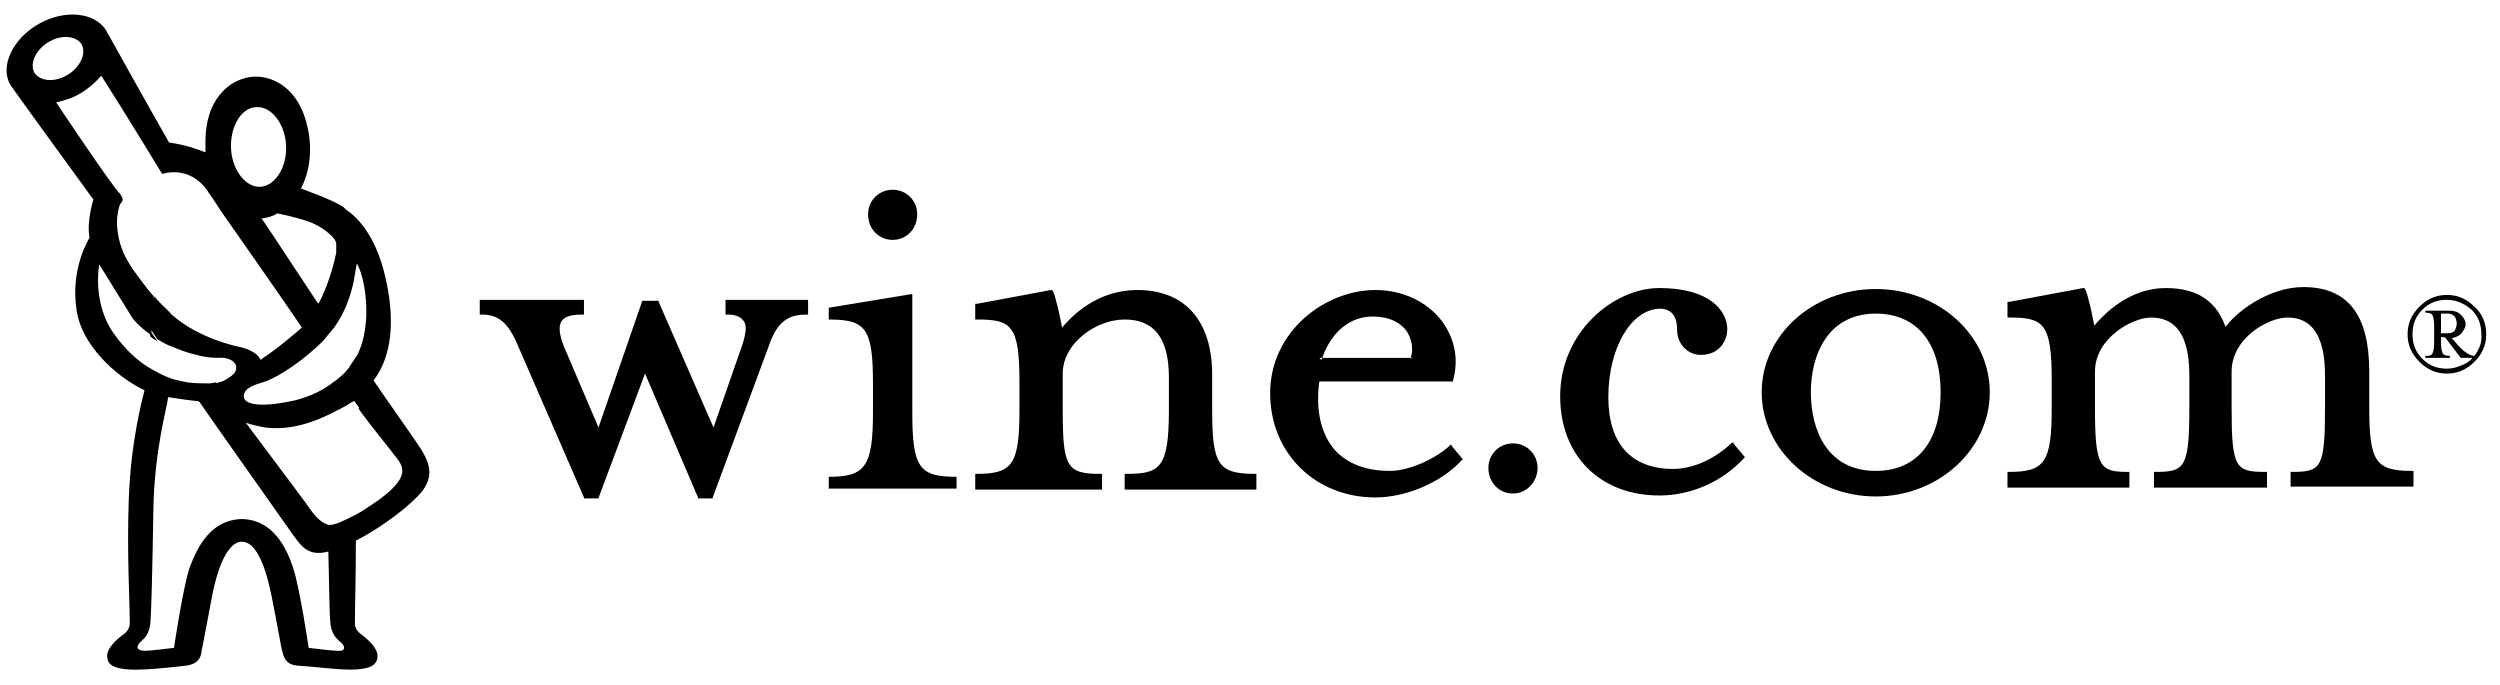
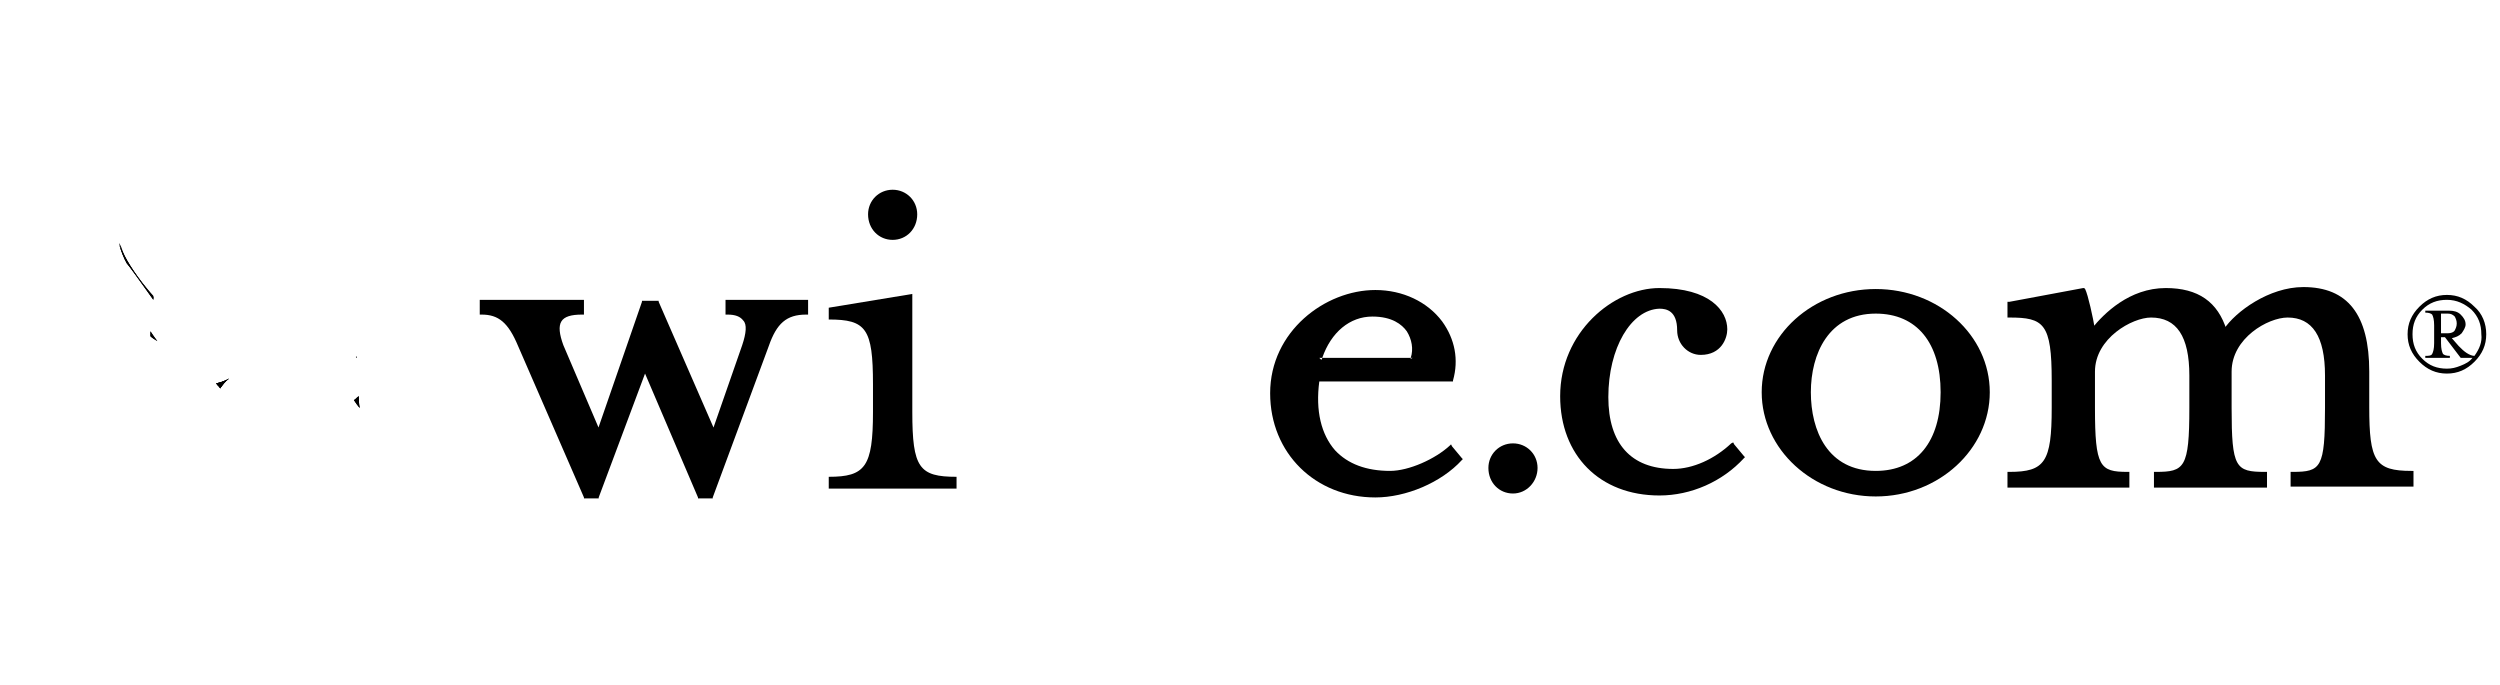
<svg xmlns="http://www.w3.org/2000/svg" version="1.1" id="Layer_1" x="0px" y="0px" viewBox="0 0 254.3 69.7" style="enable-background:new 0 0 254.3 69.7;" xml:space="preserve">
  <path d="M251.7,31.2c-0.8-0.8-1.7-1.2-2.8-1.2c-1.1,0-2,0.4-2.8,1.2c-0.8,0.8-1.2,1.7-1.2,2.8s0.4,2,1.2,2.8  c0.8,0.8,1.7,1.2,2.8,1.2c1.1,0,2-0.4,2.8-1.2c0.8-0.8,1.2-1.7,1.2-2.8S252.5,31.9,251.7,31.2z M251.7,36.2c-0.2,0-0.5-0.1-0.8-0.3  c-0.3-0.2-0.5-0.4-0.8-0.7l-0.7-0.8c0.4-0.1,0.7-0.2,1-0.5c0.2-0.3,0.4-0.6,0.4-0.9c0-0.4-0.2-0.7-0.5-1c-0.3-0.3-0.7-0.4-1.2-0.4  h-2.4v0.2c0.4,0,0.6,0.1,0.7,0.2c0.1,0.2,0.2,0.5,0.2,1.1v1.8c0,0.6-0.1,0.9-0.2,1.1c-0.1,0.2-0.4,0.2-0.7,0.2v0.2h2.5v-0.2  c-0.4,0-0.6-0.1-0.7-0.2c-0.1-0.2-0.2-0.5-0.2-1.1v-0.6h0.4l1.6,2.1h1.2c-0.3,0.4-0.7,0.6-1.2,0.8s-0.9,0.3-1.4,0.3  c-1,0-1.8-0.3-2.5-1c-0.7-0.7-1-1.5-1-2.5s0.3-1.8,1-2.5c0.7-0.7,1.5-1,2.5-1c1,0,1.8,0.4,2.5,1c0.7,0.7,1,1.5,1,2.5  C252.5,34.8,252.2,35.5,251.7,36.2z M249,33.9h-0.7v-2h0.7c0.3,0,0.5,0.1,0.7,0.3c0.1,0.2,0.2,0.4,0.2,0.7c0,0.3-0.1,0.5-0.2,0.7  C249.6,33.8,249.3,33.9,249,33.9z" />
  <path d="M60.6,50.7h-1.1h-0.1l0-0.1l-6.7-15.4c-1-2.4-2-3.2-3.7-3.2h-0.2v-0.2v-1.1v-0.2H49h10.2h0.2v0.2v1.1V32h-0.2  c-1.1,0-1.8,0.2-2.1,0.7c-0.3,0.5-0.2,1.3,0.2,2.4l3.8,8.9l-0.4,0l4.6-13.3l0-0.1h0.1h1.2H67l0,0.1l5.8,13.3l-0.4,0l3.1-8.9  c0.4-1.2,0.5-2.1,0.1-2.5c-0.3-0.4-0.8-0.6-1.6-0.6h-0.2v-0.2v-1.1v-0.2h0.2H82h0.2v0.2v1.1V32H82c-2,0-3,0.9-3.8,3.2l-5.7,15.4  l0,0.1h-0.1h-1.1H71l0-0.1l-5.6-13.1l0.4,0l-4.9,13.1l0,0.1H60.6z" />
  <path d="M84.3,49.7v-1.2c3.7,0,4.5-1,4.5-6.6v-2.8c0-5.7-0.7-6.6-4.5-6.6v-1.2l8.5-1.4v12c0,5.7,0.7,6.6,4.5,6.6v1.2H84.3z" />
  <path d="M90.8,24.4c-1.4,0-2.5-1.1-2.5-2.6c0-1.4,1.1-2.5,2.5-2.5c1.4,0,2.5,1.1,2.5,2.5C93.3,23.3,92.2,24.4,90.8,24.4" />
  <path d="M153.9,50.2c-1.4,0-2.5-1.1-2.5-2.6c0-1.4,1.1-2.5,2.5-2.5c1.4,0,2.5,1.1,2.5,2.5C156.4,49,155.3,50.2,153.9,50.2" />
-   <path d="M115.7,29.5c4.8,0,7.6,3.1,7.6,8.6v3.6c0,5.5,0.6,6.5,4.3,6.5h0.2v0.2v1.2v0.2h-0.2h-13h-0.2v-0.2v-1.2v-0.2h0.2  c3.4,0,4.3-0.6,4.3-6.5v-3.3c0-4-1.5-5.9-4.5-5.9c-2.9,0-6.3,2.4-6.3,5.5v3.7c0,5.8,0.4,6.5,3.8,6.5h0.2v0.2v1.2v0.2h-0.2H99.4h-0.2  v-0.2v-1.2v-0.2h0.2c3.6,0,4.3-1,4.3-6.5v-2.8c0-5.8-0.8-6.4-4.3-6.4h-0.2v-0.2v-1.2v-0.2l0.2,0l7.5-1.4l0.1,0l0.1,0.1  c0.3,0.6,0.8,2.9,1,4.1l-0.3-0.1C109,32.1,111.6,29.5,115.7,29.5" />
  <path d="M148.7,46.6l-1-1.2l-0.1-0.2l-0.1,0.1c-1.5,1.4-4.2,2.6-6.1,2.6c-2.4,0-4.3-0.7-5.6-2.1c-1.4-1.6-2-4-1.6-7h13.5h0.1l0-0.1  c0.6-2.1,0.2-4.2-1.1-6c-1.5-2-4-3.2-6.8-3.2c-5.1,0-10.7,4.2-10.7,10.5c0,6.1,4.6,10.6,10.7,10.6c3.1,0,6.7-1.5,8.8-3.8l0.1-0.1  L148.7,46.6z M139.6,32.2c2,0,3,0.8,3.5,1.5c0.5,0.8,0.7,1.8,0.4,2.7h0.2l-0.2,0.1c0,0,0-0.1,0-0.1h-9c0,0.1-0.1,0.2-0.1,0.2  l-0.2-0.2h0.3C135.4,33.8,137.3,32.2,139.6,32.2" />
  <path d="M163.6,40.4c0,4.7,2.3,7.3,6.6,7.3c2,0,4.2-1,5.9-2.6l0.2-0.1l0.1,0.2l1,1.2l0.1,0.1l-0.1,0.1c-2.2,2.4-5.4,3.8-8.6,3.8  c-6.1,0-10.1-4.1-10.1-10.1c0-6.5,5.4-11,10.1-11c5.1,0,6.9,2.3,6.9,4.2c0,0.9-0.6,2.6-2.7,2.6c-1.3,0-2.4-1.1-2.4-2.5  c0-2-1.1-2.2-1.8-2.2C165.9,31.5,163.6,35.4,163.6,40.4" />
  <path d="M190.8,29.4c-6.4,0-11.6,4.7-11.6,10.5c0,5.8,5.2,10.6,11.6,10.6c6.4,0,11.6-4.8,11.6-10.6  C202.4,34.1,197.2,29.4,190.8,29.4 M190.8,47.9c-4.9,0-6.6-4.1-6.6-8c0-3.9,1.8-8,6.6-8c4.2,0,6.6,3,6.6,8S195,47.9,190.8,47.9" />
  <path d="M227,41.5c0,6.1,0.4,6.5,3.4,6.5h0.2v0.2v1.2v0.2h-0.2h-11.1h-0.2v-0.2v-1.2V48h0.2c2.9,0,3.4-0.4,3.4-6.5v-3.3  c0-4-1.3-5.9-3.9-5.9c-1.9,0-5.7,2.1-5.7,5.5v3.7c0,6,0.5,6.5,3.3,6.5h0.2v0.2v1.2v0.2h-0.2h-12h-0.2v-0.2v-1.2V48h0.2  c3.6,0,4.3-1,4.3-6.5v-2.8c0-5.8-0.8-6.4-4.3-6.4h-0.2v-0.2v-1.2v-0.2l0.2,0l7.5-1.4l0.1,0l0.1,0.1c0.3,0.6,0.8,2.9,1,4.1l-0.3-0.1  c1.2-1.5,3.8-4.1,7.5-4.1c3.3,0,5.3,1.4,6.2,4.3l-0.3-0.1c1.2-1.8,4.6-4.3,8.1-4.3c4.5,0,6.7,2.8,6.7,8.6v3.6c0,5.5,0.6,6.5,4.3,6.5  h0.2v0.2v1.2v0.2h-0.2h-12H233v-0.2v-1.2V48h0.2c2.9,0,3.3-0.4,3.3-6.5v-3.3c0-4-1.3-5.9-3.8-5.9c-2,0-5.7,2.1-5.7,5.5V41.5z" />
  <g>
    <path d="M36.3,36.2c0,0,0,0.1-0.1,0.1c0,0,0,0.1,0.1,0.1C36.3,36.3,36.3,36.2,36.3,36.2z M36.5,40.3c-0.2,0.1-0.3,0.3-0.5,0.4   c0.2,0.3,0.4,0.6,0.6,0.8C36.5,41.1,36.5,40.7,36.5,40.3z M15.3,33.7c0,0.2,0,0.3,0,0.5c0.2,0.2,0.4,0.3,0.7,0.5   C15.7,34.3,15.5,34,15.3,33.7z M22,39c0.1,0.2,0.3,0.3,0.4,0.5c0.2-0.3,0.5-0.7,0.9-1C23,38.7,22.5,38.9,22,39z" />
    <path d="M22,39c0.1,0.2,0.3,0.3,0.4,0.5c0.2-0.3,0.5-0.7,0.9-1C23,38.7,22.5,38.9,22,39z" />
    <path d="M36.5,40.3c-0.2,0.1-0.3,0.3-0.5,0.4c0.2,0.3,0.4,0.6,0.6,0.8C36.5,41.1,36.5,40.7,36.5,40.3z M12.5,25.7   c-0.1-0.2-0.3-0.6-0.4-0.9c0.2,0.7,0.5,1.5,0.8,2c0.2,0.2,1.2,1.6,2.7,3.7c0-0.1,0-0.2,0-0.3C14,28.3,12.9,26.6,12.5,25.7z M22,39   c0.1,0.2,0.3,0.3,0.4,0.5c0.2-0.3,0.5-0.7,0.9-1C23,38.7,22.5,38.9,22,39z" />
-     <path d="M42.3,44.9c-0.6-0.9-2.4-3.4-4.3-6.2c1.9-2.5,2.2-6.2,1.2-10.5c-1-4.4-3-6.2-3.9-6.8c-0.1-0.1-0.2-0.1-0.2-0.2   c0,0-0.1,0-0.1-0.1c-1.2-0.8-3.6-1.6-4.3-1.9c0,0,0,0-0.1,0c0.9-1.7,1.2-3.9,0.7-6.2c-0.9-4.2-3.7-5.3-5.5-5.2   c-1.9,0.1-4.8,1.7-4.9,6.4c0,0.4,0,0.9,0,1.3c-1-0.4-2.2-0.8-3.7-1c-2.4-4.2-6.4-11.4-6.4-11.4C9.7,1.3,6.7,0.9,4,2.4   C1.3,3.9-0.1,6.8,1.1,8.7c0.1,0.2,8.4,11.6,8.4,11.6s-0.7,2.2-0.4,3.8c0,0,0,0,0,0.1c0,0-2,3.1-1.3,7.4c0.5,3.4,3.8,6.6,6.9,8.1   c-0.2,0.8-1.4,5.2-1.6,11.1c-0.2,5.4,0.1,10.4,0.1,12.6c0,0.4-0.2,0.8-0.6,1.1c-0.7,0.5-1.7,1.4-1.7,2.2c0,1,0.8,1.3,2.2,1.4   c1.3,0.1,4.3-0.2,5.9-0.4c1.4-0.2,1.5-1.2,1.5-1.5c0.1-0.3,0.4-2.1,1.1-5.7c0.7-3.5,1.8-5.4,3-5.4c1.3,0,2.3,2,3,5.4   c0.7,3.5,1,5.4,1.1,5.7c0.1,0.3,0.2,1.4,1.5,1.5c1.7,0.1,4.6,0.5,6,0.4s2.2-0.4,2.2-1.4c0-0.8-1-1.7-1.7-2.2   c-0.5-0.4-0.6-0.8-0.6-1.1c0-1.6,0.1-4.7,0.1-8.4c2.7-1.4,5.6-3.6,6.8-5.1C44.2,48.2,43.7,46.9,42.3,44.9z M36,28.5   C36,28.5,36,28.5,36,28.5c0.1-0.6,0.2-1.2,0.3-1.7c0.8,1.3,1.7,6.1,0,9.4c0,0.1,0,0.1,0,0.2c0,0,0-0.1-0.1-0.1   c-0.2,0.4-0.5,0.7-0.7,1.1c-0.3,0.4-0.7,0.8-1.1,1.1c-0.1,0.1-0.2,0.2-0.4,0.3v0c-1.1,0.9-2.4,1.5-3.9,1.9   c-3.5,0.8-5.3,0.5-5.3-0.4c0-0.9,1.3-1.2,1.9-1.4c1.1-0.3,3.3-1.6,5.4-3.5c0.3-0.3,0.7-0.6,1-1c0.3-0.4,0.6-0.7,0.9-1.1   C35.1,31.8,35.7,30,36,28.5z M32,22.8c0.9,0.4,2.2,1.4,2.2,2c0,0.1,0,0.4,0,0.9c-0.3,1.5-0.9,3.5-1.8,5.2c0-0.1-0.1-0.1-0.1-0.1   c-0.8-1.2-5.4-8.2-5.7-8.6c0.1,0,0.1,0,0.2,0c0.5-0.1,1-0.2,1.4-0.5h0C29.7,22,31.5,22.5,32,22.8z M26.1,10.9   c1.5-0.1,2.9,1.7,3,3.9c0.1,2.2-1.1,4.1-2.6,4.2c-1.5,0.1-2.9-1.7-3-3.9C23.4,12.8,24.6,10.9,26.1,10.9z M3.5,7.4   C3,6.5,3.6,5.1,4.9,4.3c1.3-0.8,2.8-0.7,3.4,0.2c0.5,0.9-0.1,2.3-1.4,3.1C5.6,8.4,4.1,8.3,3.5,7.4z M5.7,10.4c0,0,0.1,0,0.1,0   C6.6,10.2,7.3,10,8,9.6c0.9-0.5,1.7-1.2,2.3-1.9c2,3.1,6.2,10,6.2,10s2.7-1,4.6,1.7c0.1,0.1,0.1,0.2,0.2,0.3c0,0,0.5,0.7,1.2,1.8   c1.8,2.6,5.2,7.4,8.2,11.8c-0.1,0.1-0.1,0.1-0.2,0.2c-1.4,1.2-2.5,2.1-4,3.1c-0.4-0.9-1.7-1.2-2.1-1.3c-0.5-0.1-4.1-0.9-6.7-3.1   c-0.1-0.1-0.3-0.2-0.4-0.4c-0.6-0.6-1.2-1.1-1.6-1.7c0,0.1,0,0.2,0,0.3c-1.5-2.1-2.6-3.5-2.7-3.7c-0.3-0.5-0.6-1.2-0.8-2v0   c-0.2-0.7-0.3-1.5-0.3-2c0-1,0.2-1.6,0.3-1.9c0.2-0.3,0.5-0.4,0-1.1C11.5,19.1,5.7,10.4,5.7,10.4z M11.7,34.1   c-2.4-3.2-1.6-7.2-1.6-7.2l3.4,5.5c0,0,0.6,0.8,1.9,1.7c0-0.2,0-0.3,0-0.5c0.2,0.3,0.4,0.6,0.6,0.9c0.5,0.3,1,0.6,1.6,0.8   c0.7,0.3,1.5,0.6,2.4,0.8c0,0,0,0,0,0c0.7,0.2,1.4,0.3,2.2,0.3c0.9-0.1,1.7,0.3,1.8,0.8c0.1,0.3,0,0.8-0.7,1.2   c-0.5,0.3-0.8,0.6-0.9,1c-0.1-0.2-0.2-0.3-0.4-0.5c-0.2,0-0.5,0.1-0.7,0.1c-0.6,0-1.4,0-2.2-0.1c-0.5-0.1-1.1-0.2-1.7-0.4   c-0.8-0.3-1.6-0.7-2.4-1.2v0C13.9,36.6,12.8,35.6,11.7,34.1z M34.3,66.2c-0.5,0-2.9-0.3-2.9-0.3s-0.9-6.1-1.6-8.2   c-0.7-2.1-2.1-4.8-5.1-4.9c-0.1,0-0.1,0-0.2,0h-0.1c-3,0.2-4.3,2.8-5.1,4.9c-0.7,2.1-1.6,8.2-1.6,8.2s-2.4,0.3-2.9,0.3   c-1,0-1-0.5-0.4-1c0.3-0.3,0.8-0.7,0.9-1.9c0.1-1.3,0.2-5.2,0.3-11.4c0.1-6.2,1.4-10.4,1.5-11.5v0c2.6,0.4,3,0.4,3.1,0.4   c0,0,0,0.1,0.1,0.1c1.3,1.9,8.8,12.5,9.5,13.5c0.7,0.9,1.4,2.3,3.6,1.7c0.1,3.8,0.1,6.2,0.2,7.2c0.1,1.2,0.6,1.6,0.9,1.9   C35.2,65.7,35.2,66.3,34.3,66.2z M38.6,50.8c-0.9,0.6-1.7,1.2-2.5,1.6c-0.6,0.3-1.2,0.6-1.7,0.8c-0.3,0.1-0.6,0.2-0.9,0.2   c-0.6-0.1-1.2-0.6-1.8-1.4c-0.1-0.2-3.1-4.2-6.7-9c0.6,0.2,1.4,0.4,2.1,0.5c1.8,0.2,4-0.1,6.9-1.6c0.6-0.3,1.2-0.6,1.8-1   c0.1,0,0.1-0.1,0.2-0.1c0.2-0.1,0.4-0.2,0.5-0.4c0,0.4,0,0.8,0,1.2c0.2,0.3,0.4,0.6,0.5,0.7c1.2,1.6,2.6,3.3,3.2,4.1   C41.1,47.5,41.7,48.5,38.6,50.8z" />
    <path d="M15.6,30.1c0,0.1,0,0.2,0,0.3c-1.5-2.1-2.6-3.5-2.7-3.7c-0.3-0.5-0.6-1.2-0.8-2c0.2,0.3,0.3,0.6,0.4,0.9   C12.9,26.6,14,28.3,15.6,30.1z" />
    <path d="M23.3,38.5c-0.5,0.3-0.8,0.6-0.9,1c-0.1-0.2-0.2-0.3-0.4-0.5C22.5,38.9,23,38.7,23.3,38.5z" />
-     <path d="M36.3,36.2c0,0,0,0.1-0.1,0.1c0,0,0,0.1,0.1,0.1C36.3,36.3,36.3,36.2,36.3,36.2z" />
    <path d="M22,39c0.1,0.2,0.3,0.3,0.4,0.5c0.2-0.3,0.5-0.7,0.9-1C23,38.7,22.5,38.9,22,39z M15.3,33.7c0,0.2,0,0.3,0,0.5   c0.2,0.2,0.4,0.3,0.7,0.5C15.7,34.3,15.5,34,15.3,33.7z M12.5,25.7c-0.1-0.2-0.3-0.6-0.4-0.9c0.2,0.7,0.5,1.5,0.8,2   c0.2,0.2,1.2,1.6,2.7,3.7c0-0.1,0-0.2,0-0.3C14,28.3,12.9,26.6,12.5,25.7z" />
  </g>
</svg>